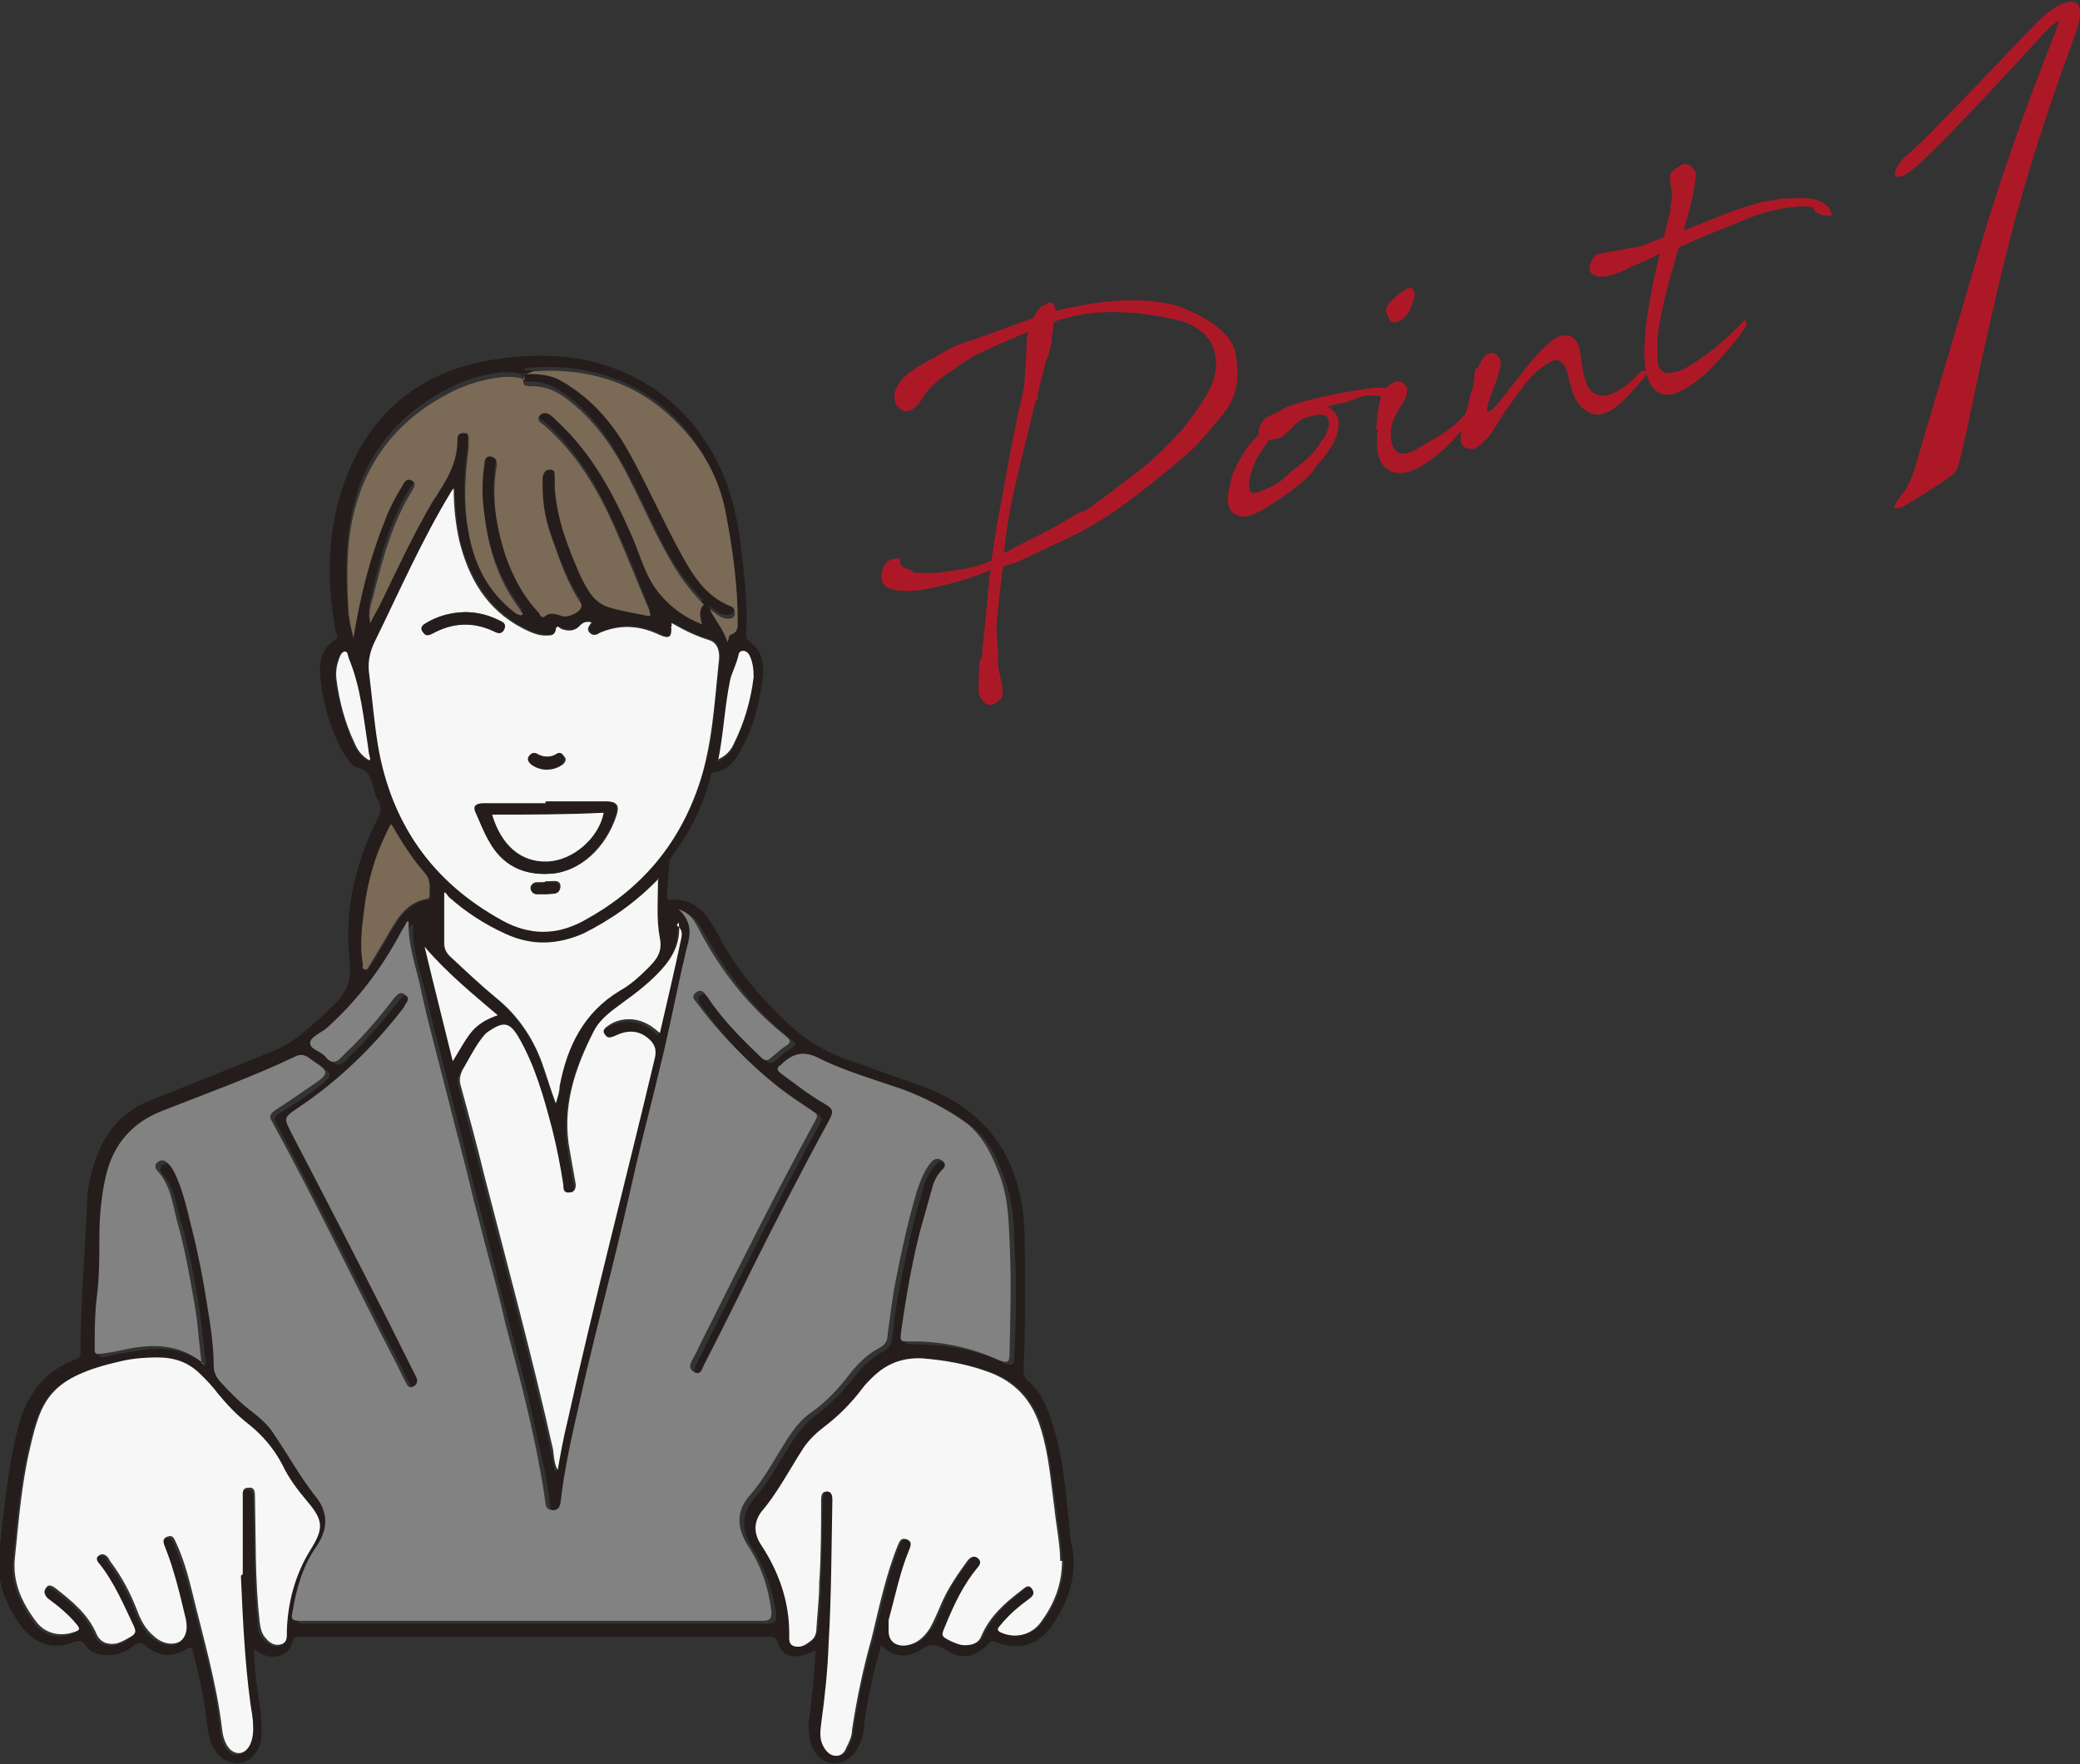
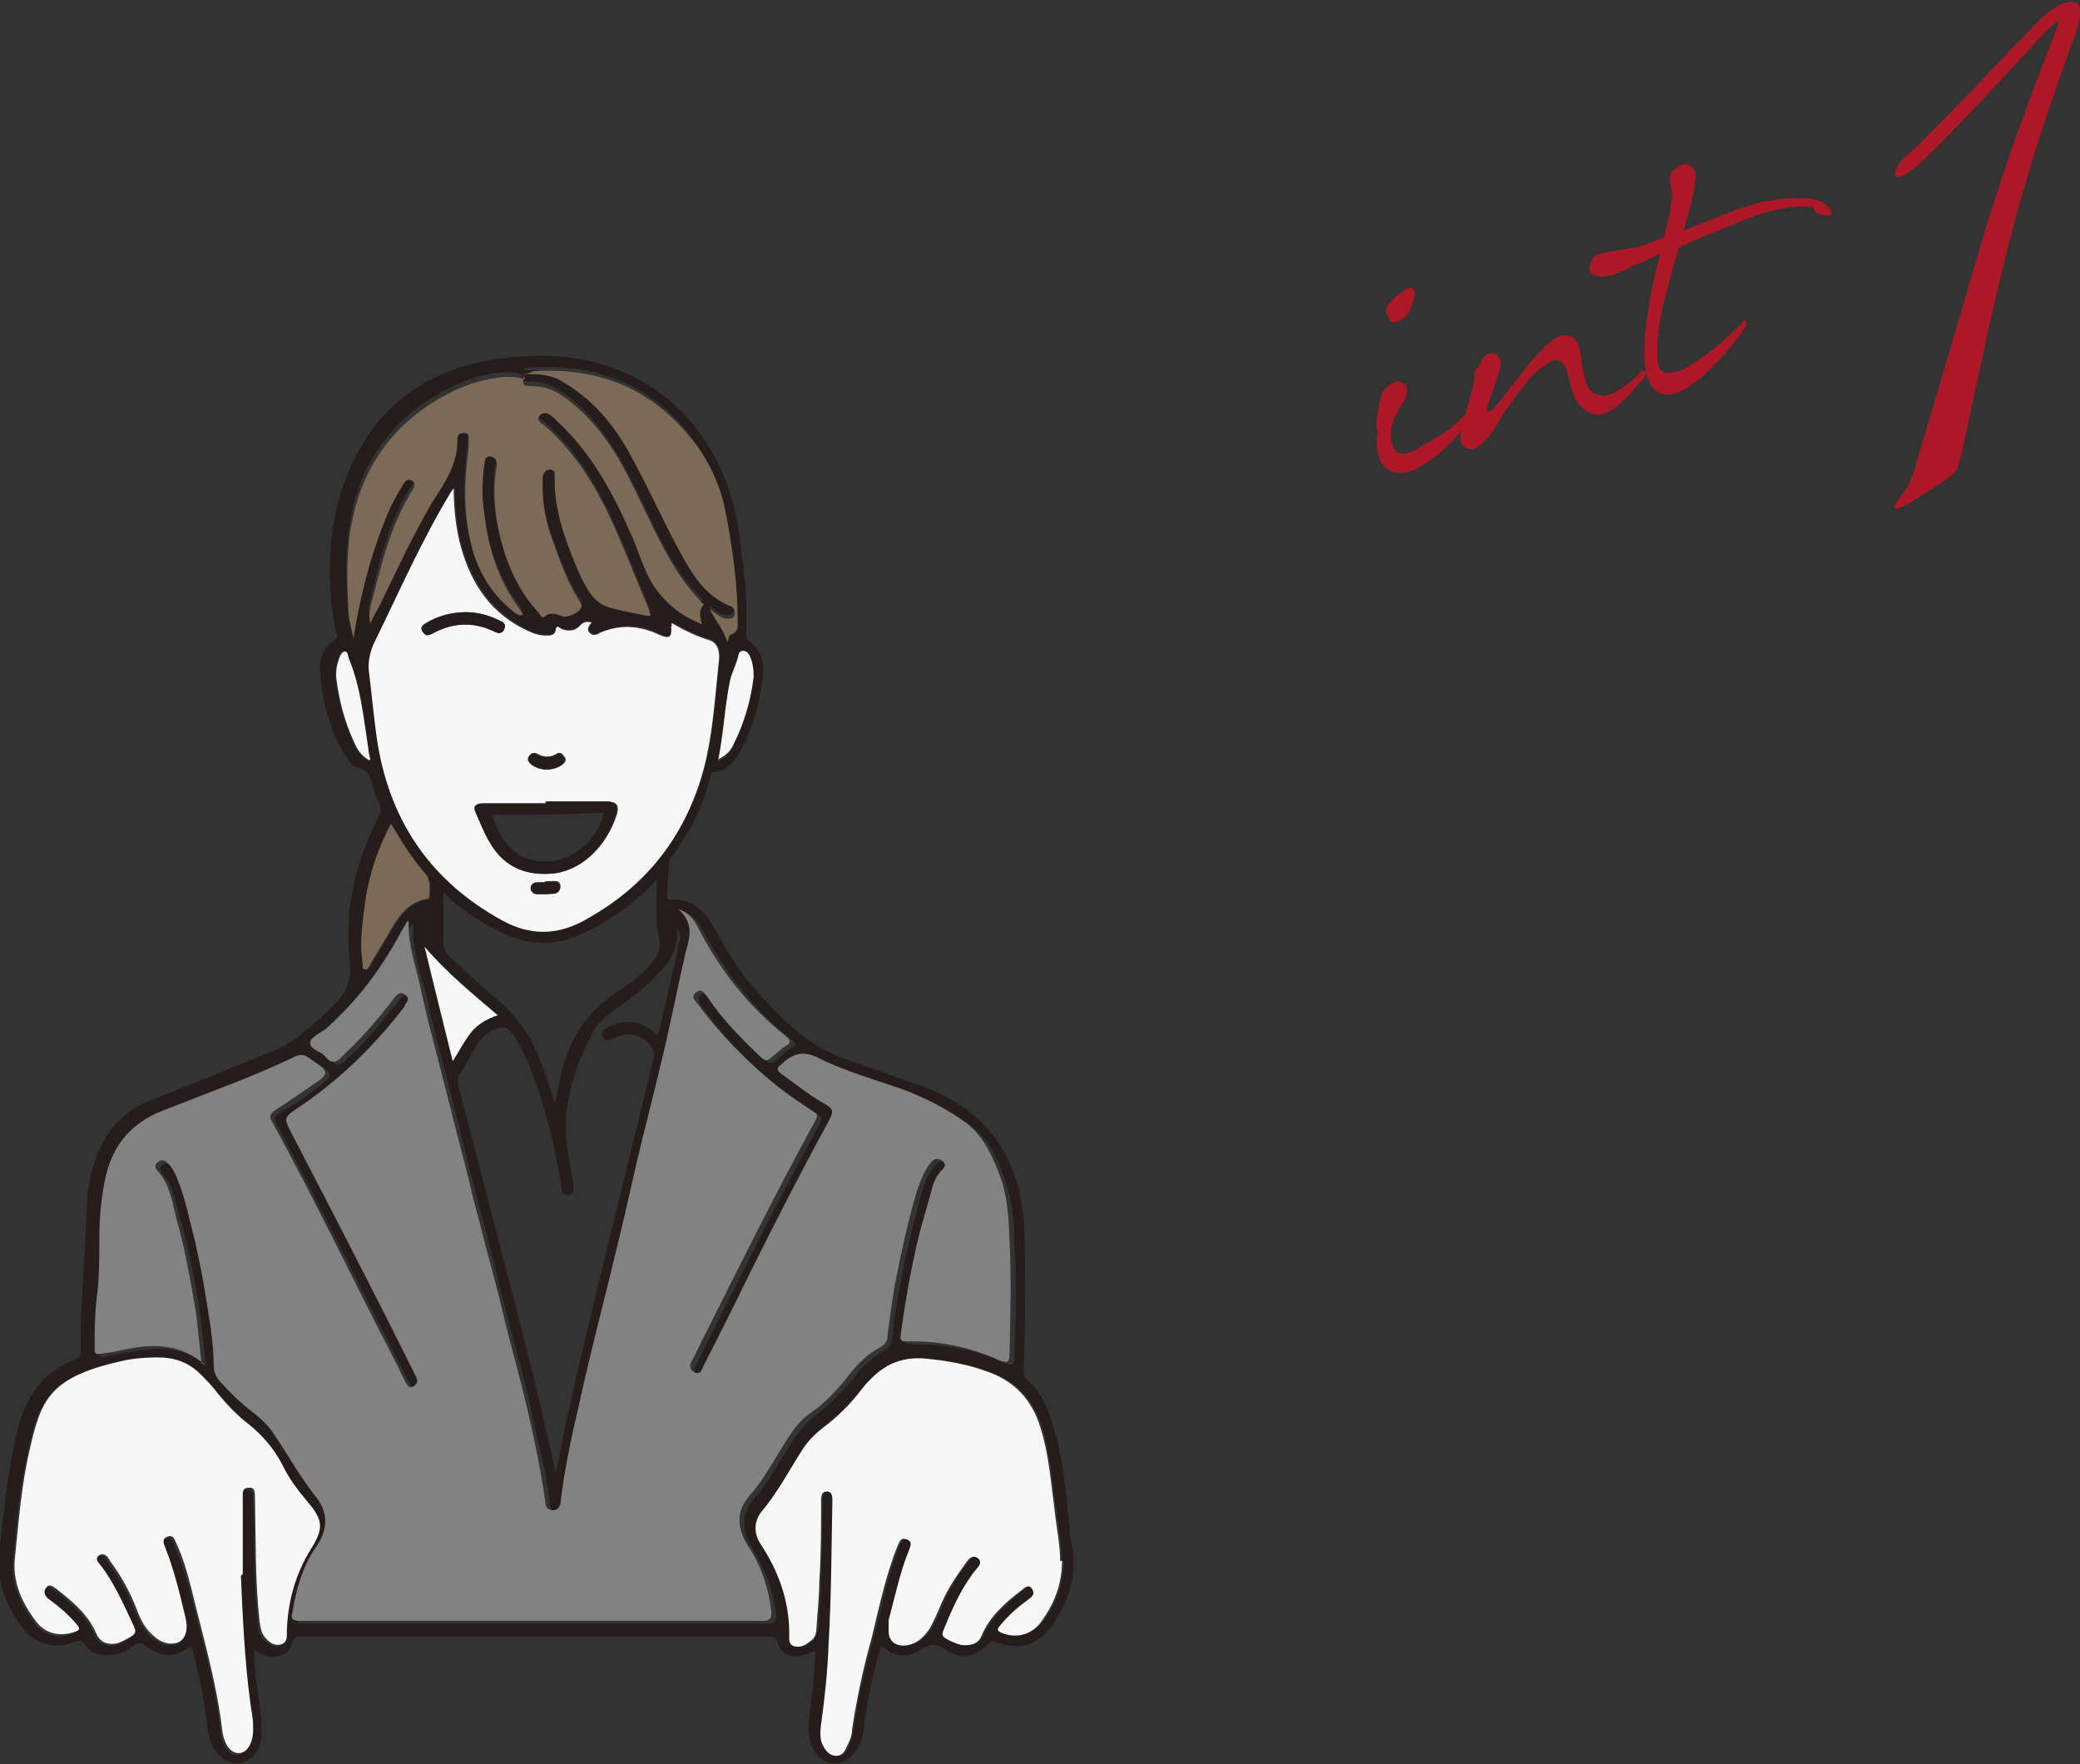
<svg xmlns="http://www.w3.org/2000/svg" id="Layer_2" data-name="Layer 2" viewBox="0 0 22.19 18.82">
  <rect x="0" y="0" width="22.19" height="18.82" fill="#333333" stroke="none" />
  <defs>
    <style>
      .cls-1 {
        fill: #ad1827;
      }

      .cls-2 {
        fill: #828282;
      }

      .cls-3 {
        fill: #241d1c;
      }

      .cls-4 {
        fill: #7a6a56;
      }

      .cls-5 {
        fill: #f7f7f7;
      }
    </style>
  </defs>
  <g id="_レイヤー_1" data-name="レイヤー 1">
    <g>
      <g>
-         <path class="cls-1" d="M10.58,5.96c.04-.28.08-.5.15-.87.05-.3.12-.63.18-.89.03-.14.03-.36.04-.41,0-.15,0-.2.02-.25,0,0,0,0,0,0-.22.09-.45.19-.6.27-.09.05-.16.11-.24.16-.2.13-.26.23-.29.28-.08.13-.16.15-.21.13-.13-.07-.11-.22,0-.34.1-.1.2-.15.31-.21.12-.07.25-.15.39-.19.17-.05.44-.16.7-.25.01-.03.03-.07.05-.09.02-.03.06-.05.08-.05.05-.05.08-.02.1.05v.02c.06-.02.12-.03.17-.04.37-.08.75-.11,1.08-.03.16.04.63.24.67.52.05.28.02.48-.16.68-.24.29-.24.3-.54.55-.47.38-.73.59-1.28.83l-.27.13c-.08.04-.15.06-.23.08v.02c-.03.19-.05.43-.07.62l.02.31s0,0,0,0h0c-.03.14.09.38.03.46-.03.04-.07.06-.11.07-.06.01-.13-.08-.13-.15,0-.09,0-.18.01-.28v-.02s.01-.05.03-.07v-.06s.06-.59.06-.59c0-.04,0-.07.01-.11,0-.06.01-.11.02-.16-.23.1-.56.19-.79.22-.08,0-.43.05-.37-.2.02-.07,0-.04.04-.09.05-.06.15-.06.15-.04.01.05,0,.07.08.1.06,0,.04.05.1.04.08,0,.15.01.22,0,.14-.02.36-.04.5-.1l.08-.03ZM11.05,4.27l-.03.12c-.07.31-.18.71-.24,1.03-.04.2-.05.32-.07.48.09-.04.17-.09.25-.13.17-.08.33-.17.48-.26l.03-.02c.09-.05.06-.01.15-.07l.12-.09c.11-.07.21-.16.32-.24.17-.12.33-.27.47-.42.12-.12.24-.29.34-.45.1-.18.13-.32.08-.49-.05-.18-.25-.29-.41-.32-.38-.09-.84-.12-1.19-.01-.03,0-.07.02-.11.04,0,.06-.02.13-.02.19,0,.03-.04.2-.06.21-.04.18-.06.23-.09.37v.05s-.01.02-.01.02t0,0h0s0,0,0,0Z" />
-         <path class="cls-1" d="M13.28,4.81c.04-.06.1-.12.15-.18-.02-.04.03-.13.07-.17.02-.01.12-.06.14-.07.01,0,.02-.01.03-.02.02-.01.05-.02.06-.03.24-.09.57-.15.83-.19.14-.02.17-.02.3,0,.07.01.13.08.06.14-.04.02-.05,0-.08.01-.05,0-.11-.04-.12-.08,0,0,0,0,0,0-.04,0-.09,0-.13,0-.06,0-.11.03-.17.05-.08.03-.17.04-.26.07.05.02.09.06.11.11.05.16-.08.35-.18.47-.04.04-.07.09-.11.14-.03.03-.07.07-.1.09-.08.07-.15.12-.24.18-.06.04-.17.12-.28.16-.05.02-.11.03-.15.01-.08-.02-.1-.08-.11-.14,0-.06,0-.12.02-.18.02-.12.08-.25.16-.36ZM13.89,4.47c-.09.06-.18.18-.23.2-.01,0-.07.02-.12.02-.03.04-.06.08-.08.12-.03.04-.05.07-.07.12-.01.03-.03.07-.04.11-.02.06-.03.12-.02.16,0,.02,0,.04.02.05.02.02.08,0,.15-.03.05-.02.1-.05.15-.08.04-.03.13-.11.15-.13.08-.06.12-.09.2-.17.04-.04.08-.11.11-.15.05-.07.08-.15.06-.22-.02-.08-.17-.04-.28,0Z" />
        <path class="cls-1" d="M14.68,4.59c.01-.13.02-.25.05-.34.02-.11.1-.15.16-.18.03-.01.09.01.11.05.03.04,0,.08,0,.11-.02.06-.05.09-.07.12-.01.03-.03.06-.04.08-.03.05-.04.09-.05.15-.01.09,0,.14.03.2.05.1.17.05.23.02.12-.08.26-.14.37-.23.08-.06.15-.14.22-.21.04-.02.09-.02.07.02-.16.22-.4.5-.65.62-.12.06-.28.08-.37-.06-.06-.1-.06-.22-.04-.36ZM15.05,3.07s.06.02.04.1c-.04.13-.05.16-.12.23,0,0-.07.06-.13.03-.02-.01-.02-.05-.04-.07-.05-.08.05-.16.12-.22.03-.03.02-.01.04-.03.04-.03.07-.04.08-.04Z" />
        <path class="cls-1" d="M15.77,3.92s.04-.1.08-.13c.06-.05.14-.02.16.07,0,.12-.11.35-.14.47-.01.04-.01.06,0,.06,0,0,.02,0,.05-.02.03-.03.07-.08.08-.09.05-.07.2-.25.33-.42.14-.16.25-.27.34-.28.15-.02.18.1.2.26.01.09.03.18.05.24.04.13.16.16.25.13.12-.04.25-.15.33-.24h0s0,0,.01-.01c.06-.02.07.02.03.07-.14.16-.3.36-.46.39-.09.02-.22-.05-.28-.18-.03-.07-.05-.14-.07-.23-.01-.05-.03-.09-.04-.11-.01-.02-.04-.04-.05-.05-.02,0-.05-.02-.08,0-.07.04-.16.09-.25.2-.09.1-.17.23-.24.32-.06.08-.14.24-.2.3-.04.03-.05.07-.1.09-.02.01-.03.03-.05.03-.06,0-.09,0-.13-.06-.02-.06,0-.14.02-.23.01-.04.03-.1.04-.14.02-.08.04-.16.06-.22.03-.13.01-.13.03-.19,0,0,0-.01,0-.01h0Z" />
        <path class="cls-1" d="M17.46,2.64c.1-.03.19-.07.29-.11.02-.08.04-.17.07-.27,0-.03,0-.06,0-.07l.02-.09c-.01-.13-.05-.23,0-.27.01-.01.05-.04.08-.06.06-.05.15,0,.17.08,0,.16-.07.41-.13.61.21-.08.41-.17.62-.24.07-.02.2-.07.3-.08.03,0,.07-.01.1-.02.17,0,.49-.06.56.16.02.05-.17.01-.19-.04,0-.02,0-.03,0-.03,0,0-.01,0-.03,0-.09-.02-.19,0-.27.01-.02,0-.08.01-.09.02-.12,0-.53.18-.53.18-.18.07-.35.14-.52.22-.06.21-.14.47-.19.73-.02.09-.03.18-.04.27,0,.09,0,.2.01.25.03.09.08.1.17.08.06-.01.13-.04.18-.08.06-.03.15-.1.26-.18.06-.05.18-.16.28-.26.03-.05.06-.04.05.02-.06.1-.13.19-.22.29-.09.1-.19.22-.33.32-.08.06-.16.1-.22.12-.07.02-.14.01-.19-.03-.06-.04-.1-.13-.12-.27-.02-.16,0-.42.05-.69.03-.18.07-.35.11-.51h0s0,0,0,0c-.04.03-.19.1-.3.14-.1.06-.25.12-.34.11-.05,0-.09-.02-.11-.06h0c-.01-.07.03-.16.09-.18.07-.02.3-.05.37-.07.02,0,.03,0,.04,0Z" />
        <path class="cls-1" d="M22.18.24c-.09.29-.47,1.23-.78,2.48-.29,1.16-.46,2.17-.53,2.3-.04.07-.44.31-.56.38-.04.02-.09.03-.1.02,0-.01,0-.04.06-.12.08-.09.13-.2.18-.38.07-.25.32-1.07.67-2.27.36-1.23.82-2.32.84-2.4.01-.04,0-.03-.04,0-.04.03-.08.07-.12.11-.09.1-1.03,1.13-1.35,1.41-.14.12-.21.14-.23.1s.04-.15.14-.23c.18-.14,1.2-1.23,1.37-1.4.11-.12.28-.23.38-.22.08,0,.1.11.06.24Z" />
      </g>
      <g>
        <path class="cls-3" d="M7.15,9.6c.19-.02.32.07.42.22.05.07.09.15.13.22.19.35.44.63.73.9.2.18.43.31.68.39.24.08.47.17.71.25.75.27,1.09.82,1.11,1.59.01.47.01.95-.01,1.42,0,.06,0,.11.06.15.14.13.21.31.26.49.11.35.13.71.17,1.07,0,.07.01.14.03.21.05.3-.04.57-.21.82-.15.22-.35.28-.6.19-.02,0-.04-.03-.07,0-.15.16-.3.19-.47.08-.1-.07-.17-.07-.27,0-.14.09-.29.08-.42-.05-.08.28-.14.55-.18.83,0,.09-.02.17-.06.25-.06.12-.16.18-.27.18-.11,0-.2-.09-.24-.21-.02-.08-.03-.16-.02-.24.03-.25.06-.5.07-.75-.05.02-.1.04-.15.05-.12.03-.22-.02-.25-.13-.02-.07-.05-.07-.1-.07-.97,0-1.93,0-2.9,0-.69,0-1.39,0-2.08,0-.06,0-.09,0-.11.08-.02.09-.11.14-.22.13-.06,0-.12-.03-.18-.08,0,.23.04.45.07.67.01.11.02.22,0,.33-.04.13-.13.21-.24.22-.11,0-.21-.06-.27-.18-.06-.12-.06-.26-.08-.39-.03-.21-.08-.41-.13-.62-.01-.05-.02-.06-.07-.03-.14.09-.29.09-.43-.03-.06-.05-.09-.04-.14,0-.1.08-.21.11-.34.09-.06-.01-.12-.03-.16-.09-.04-.06-.07-.07-.14-.04-.21.08-.41.02-.55-.17-.17-.23-.27-.48-.24-.77.05-.45.09-.9.2-1.34.09-.35.27-.61.62-.74.05-.02.05-.05.05-.1,0-.53.05-1.06.07-1.58,0-.15.04-.3.09-.45.1-.29.28-.51.58-.63.43-.17.85-.34,1.27-.51.16-.06.3-.15.42-.26.08-.07.16-.14.23-.21.16-.14.24-.28.21-.52-.06-.53.06-1.03.3-1.51.04-.07.04-.13,0-.2-.02-.03-.03-.07-.04-.11-.03-.09-.04-.2-.17-.23-.08-.02-.13-.12-.18-.2-.12-.23-.19-.48-.22-.74-.02-.17,0-.33.16-.43.04-.02.01-.06,0-.09-.09-.49-.09-.98.05-1.45.24-.8.78-1.3,1.61-1.44.37-.06.75-.07,1.13.03.46.13.83.38,1.11.77.25.35.37.74.42,1.16.04.32.08.64.06.97,0,.02,0,.04.02.06.16.11.18.27.15.44-.03.24-.09.47-.2.68-.07.13-.14.27-.32.29-.03,0-.03.03-.03.05-.08.31-.22.59-.41.84-.01.02-.03.04-.03.06,0,.13-.03.26-.02.4ZM5.59,4c-.07-.03-.14-.03-.22-.03-.21.02-.41.08-.6.18-.55.29-.9.73-1.02,1.34-.07.33-.06.67-.04,1.01,0,.09.03.18.05.26.08-.43.17-.84.33-1.24.05-.14.12-.27.2-.4.02-.04.06-.07.1-.04.05.03.03.07,0,.1-.22.35-.33.74-.42,1.14-.02.09-.05.18-.03.28.03-.07.07-.12.1-.19.19-.37.35-.75.56-1.1.12-.21.27-.4.27-.66,0,0,0-.02,0-.03.01-.04.04-.06.08-.05.04,0,.05.04.04.07,0,.03,0,.06,0,.09-.05.36-.06.73.04,1.08.08.29.24.52.47.69.02.01.04.04.07,0-.02-.03-.05-.07-.07-.1-.2-.29-.3-.61-.34-.95-.02-.18-.02-.37,0-.56,0-.04.02-.08.07-.07.05.01.07.05.06.1-.06.33,0,.64.09.95.07.23.19.44.36.62.01.02.02.07.07.03.06-.05.11-.02.17,0,.05.02.2-.04.21-.09,0-.01,0-.03,0-.04-.15-.22-.23-.47-.32-.72-.07-.2-.11-.41-.09-.63,0-.05.02-.08.08-.08.06,0,.05.05.05.08,0,.04,0,.08,0,.12.02.33.14.63.27.93.06.14.14.29.31.34.14.04.28.06.41.09.05,0,.03-.03.02-.05-.12-.3-.24-.61-.38-.91-.18-.4-.4-.77-.73-1.06-.03-.03-.11-.06-.06-.12.05-.06.1-.01.15.03,0,0,.02.02.03.03.38.34.61.79.81,1.25.09.21.15.43.3.61.12.14.26.24.44.31q-.05-.16.02-.21c-.1-.1-.19-.21-.27-.33-.2-.3-.33-.64-.5-.96-.17-.33-.36-.64-.65-.87-.12-.09-.25-.17-.41-.17-.11,0-.11,0-.09-.12.13,0,.27,0,.39.07.35.19.58.48.76.82.18.33.33.67.51,1,.13.24.27.48.55.59.03.01.05.04.04.08-.01.04-.05.05-.08.05-.07,0-.11-.05-.19-.1.07.13.15.22.19.35.03-.03.01-.07.04-.08.08-.02.07-.09.07-.15,0-.38-.05-.74-.12-1.11-.07-.35-.23-.66-.46-.93-.42-.47-.97-.66-1.6-.62-.04,0-.08,0-.1.04ZM7.22,9.87h0s0-.01,0-.01c0,0,0,0,0,.01.03.21-.06.37-.19.51-.12.13-.26.24-.4.34-.12.08-.24.17-.31.3-.21.4-.34.82-.26,1.29.02.11.04.23.06.34,0,.05,0,.09-.06.1-.06,0-.06-.04-.07-.08-.03-.2-.07-.4-.12-.6-.09-.34-.18-.67-.36-.98-.1-.17-.17-.16-.33-.05-.04.03-.07.07-.1.12-.06.1-.11.2-.17.29-.03.04-.03.09-.02.14.09.33.17.66.26.99.25.97.51,1.93.73,2.91.02.07.02.14.05.22.04-.17.07-.34.1-.5.29-1.31.63-2.61.94-3.91.02-.07,0-.11-.04-.16-.1-.11-.23-.14-.39-.06-.04.02-.08.03-.11-.02-.02-.04,0-.07.04-.09.04-.03.09-.05.14-.06.16-.03.29.02.41.14.08-.35.16-.68.23-1.02.01-.06,0-.09-.05-.13ZM7.19,6.66s-.01-.01-.02-.01c-.02,0,0,.02,0,.02,0,.12-.03.14-.13.09-.21-.1-.42-.11-.63-.02-.04.02-.08.04-.11,0-.04-.04,0-.07.02-.11-.05-.01-.09-.01-.12.03-.05.06-.12.07-.2.04-.02,0-.05-.04-.06,0-.01.07-.06.07-.11.07-.09,0-.18-.04-.25-.08-.37-.2-.57-.53-.67-.93-.04-.18-.05-.36-.06-.56-.02.03-.03.04-.03.04-.31.51-.55,1.06-.81,1.59-.05.11-.07.23-.06.36.03.25.05.5.09.74.14.84.59,1.47,1.33,1.88.29.16.58.16.87,0,.59-.32,1-.8,1.22-1.43.15-.44.17-.9.22-1.35,0-.07,0-.18-.1-.21-.14-.04-.26-.1-.38-.17ZM2.2,14.57c-.03-.24-.05-.45-.08-.66-.05-.29-.1-.57-.18-.85-.06-.18-.07-.39-.21-.54-.02-.03-.03-.06,0-.09.03-.02.07-.03.1,0,.05.05.09.11.11.17.09.22.13.44.19.67.05.19.09.37.11.56.04.26.08.51.09.77,0,.07.03.13.08.18.1.11.2.22.33.31.1.07.18.15.24.25.15.23.28.46.45.67.13.16.13.34,0,.51-.15.21-.22.46-.26.71-.01.07,0,.09.08.09,1.65,0,3.3,0,4.94,0,.08,0,.1-.03.09-.1-.03-.25-.12-.49-.25-.7-.12-.19-.13-.37.02-.54.16-.18.27-.4.4-.6.07-.1.14-.2.25-.28.16-.12.3-.26.42-.42.08-.11.19-.2.31-.27.07-.04.08-.08.09-.15.02-.2.05-.39.09-.59.06-.31.13-.62.22-.93.03-.12.07-.23.16-.32.03-.04.07-.04.11-.01.04.03.02.07,0,.1-.06.06-.09.13-.11.21-.03.11-.06.22-.09.32-.06.2-.1.4-.14.6-.04.2-.07.41-.1.62-.01.07,0,.08.07.08.34,0,.67.05.98.2.1.04.11.01.11-.07.02-.41.03-.81,0-1.22,0-.23-.02-.45-.1-.67-.08-.22-.17-.43-.36-.57-.21-.16-.43-.28-.68-.36-.29-.11-.59-.19-.87-.32-.18-.09-.31-.06-.43.06,0,0,0,0,0,0-.05.03-.04.06,0,.09.15.11.3.23.46.32.1.06.11.08.05.19-.29.53-.56,1.06-.83,1.6-.17.33-.33.67-.5,1-.02.03-.03.11-.1.08-.07-.03-.05-.08-.02-.14.05-.09.09-.19.14-.28.38-.76.76-1.52,1.17-2.27.02-.04.02-.06-.02-.09-.12-.08-.24-.16-.36-.25-.35-.26-.65-.57-.9-.93-.02-.03-.03-.07,0-.09.04-.03.07-.02.1.01,0,.01.02.02.03.04.17.23.36.44.57.64.04.04.07.04.11,0,.05-.04.09-.09.15-.12.08-.04.06-.07,0-.11-.39-.31-.68-.7-.92-1.13-.04-.08-.09-.18-.22-.22.14.13.13.26.09.4-.02.07-.04.14-.05.21-.08.36-.16.72-.24,1.08-.08.34-.17.68-.25,1.02-.1.4-.19.79-.28,1.19-.11.46-.23.91-.33,1.37-.08.35-.15.7-.2,1.06,0,.05-.03.08-.08.08-.04,0-.07-.03-.08-.07-.02-.16-.04-.32-.08-.48-.06-.25-.11-.5-.17-.76-.06-.23-.12-.46-.18-.69-.06-.22-.12-.45-.17-.67-.06-.22-.11-.43-.17-.65-.06-.23-.12-.46-.17-.68-.07-.27-.14-.55-.21-.82-.06-.23-.12-.46-.17-.69-.06-.25-.16-.5-.14-.77,0,0,0,0-.02,0-.02.03-.04.06-.05.09-.21.4-.48.75-.82,1.06-.05.05-.15.09-.16.14,0,.07.1.09.15.14,0,0,0,0,.01.01.06.08.12.07.18,0,.01-.02.03-.03.05-.05.19-.18.35-.38.51-.58.03-.04.06-.07.11-.03.05.04.01.07,0,.11,0,.02-.02.03-.03.05-.32.41-.69.77-1.13,1.06-.14.09-.13.09-.06.24.34.67.69,1.33,1.03,2,.1.2.2.4.3.6.03.05.03.09-.02.12-.06.03-.07-.03-.09-.06-.04-.07-.07-.15-.11-.22-.44-.85-.86-1.71-1.31-2.55-.03-.05-.02-.09.04-.12.14-.08.27-.17.4-.27.17-.13.17-.14-.01-.26-.05-.03-.1-.08-.18-.04-.46.22-.95.39-1.42.58-.33.13-.52.36-.6.69-.05.22-.06.44-.07.66,0,.22,0,.44-.03.66-.02.18-.02.35-.02.53,0,.06.01.07.07.05.09-.02.19-.04.28-.05.3-.06.58-.05.84.18ZM2.57,16.81c0-.27,0-.54,0-.82,0-.05,0-.1.06-.1.07,0,.07.05.07.1.02.44,0,.88.05,1.33,0,.07.02.13.07.18.05.04.1.08.16.06.07-.02.06-.09.06-.14.01-.32.1-.61.26-.88.13-.21.13-.3-.03-.49-.11-.13-.2-.26-.28-.41-.09-.17-.21-.31-.36-.43-.12-.1-.23-.21-.33-.33-.06-.07-.12-.14-.18-.2-.13-.12-.28-.18-.46-.18-.13,0-.26.02-.39.04-.75.16-.85.39-.97.93-.09.38-.12.77-.16,1.16-.03.25.07.48.22.68.1.14.26.18.41.12.05-.02.06-.04.03-.08-.09-.11-.2-.19-.31-.28-.04-.03-.06-.06-.02-.11.03-.04.07-.02.1,0,.18.13.35.28.44.49.04.09.12.12.22.1.06-.01.11-.04.16-.08.04-.03.05-.05.02-.1-.11-.23-.21-.47-.37-.67-.03-.03-.03-.07,0-.09.03-.02.07-.02.09.02.01.01.02.03.03.05.12.16.21.33.28.51.04.11.1.22.19.29.09.07.2.09.27.05.07-.04.09-.14.06-.25-.07-.26-.12-.52-.22-.76-.02-.05-.02-.09.03-.11.06-.02.07.03.09.07.06.16.12.32.16.48.12.5.28.99.33,1.51.02.17.1.26.19.25.09-.01.16-.14.14-.29,0-.08-.02-.16-.03-.25-.06-.45-.08-.9-.1-1.35ZM11.33,16.65c0-.17-.04-.36-.06-.55-.04-.29-.07-.59-.15-.87-.09-.3-.28-.5-.57-.6-.22-.08-.46-.12-.69-.14-.21-.01-.39.06-.54.21-.03.03-.07.07-.1.11-.12.16-.26.3-.42.42-.09.07-.17.15-.23.25-.14.22-.26.45-.43.65-.09.11-.09.23,0,.35.19.29.29.6.3.95,0,.05,0,.11.05.13.06.02.12-.01.17-.05.04-.04.06-.09.07-.14.01-.16.03-.33.03-.49.01-.29.01-.59.02-.88,0-.05.01-.09.06-.09.05,0,.07.04.06.09-.02.51-.01,1.02-.04,1.53-.02.29-.04.58-.08.86-.01.08-.02.17.03.25.03.05.07.09.13.09.06,0,.09-.04.11-.09.03-.06.05-.12.06-.19.04-.33.12-.65.21-.98.09-.33.15-.67.28-.99.02-.04.03-.08.09-.06.06.02.05.07.03.11-.1.24-.15.5-.22.75-.01.04-.01.08,0,.12,0,.12.09.18.2.15.11-.02.18-.09.24-.18.06-.09.09-.18.13-.28.07-.16.16-.3.27-.44.03-.04.06-.06.11-.03.04.03.02.07,0,.1-.15.19-.25.4-.34.61-.05.12-.06.12.06.18.04.02.09.04.14.04.08,0,.15-.02.18-.1.09-.2.25-.35.42-.48.04-.03.08-.07.12-.02.04.05,0,.09-.05.12-.1.08-.21.16-.29.27-.04.04-.03.06.02.08.15.05.3.02.41-.11.14-.19.23-.4.23-.66ZM7.02,9.37c-.23.25-.5.45-.81.59-.27.13-.55.13-.83,0-.22-.1-.42-.23-.6-.39-.02-.02-.03-.05-.05-.05,0,.18,0,.36,0,.54,0,.06.02.1.06.14.17.15.33.31.5.45.22.18.38.41.48.68.05.14.1.28.15.44.02-.07.03-.13.04-.18.07-.43.26-.78.64-1.02.11-.07.21-.15.3-.24.09-.09.16-.17.13-.32-.04-.21-.03-.43-.02-.64ZM4.18,8.8s-.04.07-.05.1c-.11.22-.18.46-.22.7-.03.23-.07.46-.03.69,0,.02,0,.05.02.06.03,0,.03-.03.05-.04.06-.1.12-.2.18-.3.1-.17.19-.36.42-.41.02,0,.04,0,.04-.03,0-.09.02-.17-.05-.25-.14-.15-.25-.31-.35-.51ZM4.53,10.1c.1.42.2.81.3,1.22.07-.11.12-.21.19-.3.07-.09.17-.15.29-.19-.27-.23-.54-.44-.78-.73ZM7.66,8.12c.09-.04.14-.1.17-.17.11-.23.18-.46.21-.71,0-.08,0-.17-.05-.24-.03-.05-.1-.06-.11,0-.02.09-.08.18-.09.27-.05.28-.07.57-.13.87ZM3.94,8.11s-.02-.08-.02-.11c-.05-.33-.08-.66-.21-.97-.01-.02,0-.07-.04-.07-.04,0-.05.04-.06.07-.03.07-.04.15-.03.23.03.23.1.46.19.67.03.07.08.14.16.19Z" />
        <path class="cls-2" d="M2.2,14.57c-.26-.23-.54-.24-.84-.18-.09.02-.19.04-.28.05-.06.01-.07,0-.07-.05,0-.18,0-.35.02-.53.03-.22.03-.44.03-.66,0-.22.02-.44.07-.66.08-.33.27-.56.6-.69.48-.19.96-.36,1.42-.58.08-.04.13,0,.18.04.18.12.19.14.01.26-.13.09-.26.18-.4.27-.06.04-.07.07-.04.12.46.84.87,1.7,1.31,2.55.04.07.07.15.11.22.02.03.03.09.09.06.05-.03.05-.07.02-.12-.1-.2-.2-.4-.3-.6-.34-.67-.68-1.33-1.03-2-.07-.14-.07-.15.06-.24.44-.29.81-.65,1.13-1.06.01-.02.03-.03.03-.05.02-.03.06-.07,0-.11-.05-.04-.08,0-.11.03-.16.21-.32.4-.51.58-.02.02-.03.03-.05.05-.06.07-.12.08-.18,0,0,0,0,0-.01-.01-.05-.05-.16-.07-.15-.14,0-.05.1-.1.16-.14.34-.3.61-.66.82-1.06.02-.03.04-.06.05-.09,0,0,.02,0,.02,0-.01.27.09.51.14.77.05.23.11.46.17.69.07.27.14.55.21.82.06.23.12.46.17.68.06.22.11.43.17.65.06.22.12.45.17.67.06.23.12.46.18.69.06.25.12.5.17.76.03.16.06.32.08.48,0,.04.03.07.08.07.05,0,.07-.03.08-.08.04-.36.12-.71.2-1.06.1-.46.22-.92.33-1.37.1-.4.19-.79.28-1.19.08-.34.17-.68.25-1.02.09-.36.16-.72.24-1.08.02-.07.03-.14.05-.21.04-.14.05-.27-.09-.4.13.04.18.14.22.22.23.44.53.82.92,1.13.05.04.07.07,0,.11-.05.03-.1.08-.15.12-.04.04-.07.04-.11,0-.21-.2-.41-.4-.57-.64,0-.01-.02-.02-.03-.04-.03-.04-.06-.04-.1-.01-.03.03-.03.06,0,.09.26.35.56.66.9.93.12.09.24.17.36.25.05.03.04.05.02.09-.41.75-.79,1.51-1.17,2.27-.05.09-.09.19-.14.28-.03.05-.05.1.02.14.07.03.08-.04.1-.08.17-.33.34-.67.5-1,.27-.54.54-1.07.83-1.6.06-.11.05-.13-.05-.19-.16-.09-.31-.21-.46-.32-.04-.03-.05-.06,0-.09,0,0,0,0,0,0,.13-.13.25-.16.43-.06.27.13.58.22.87.32.24.09.47.21.68.36.19.15.28.36.36.57.08.22.09.44.1.67.02.41.01.81,0,1.22,0,.08-.01.11-.11.07-.31-.14-.64-.21-.98-.2-.06,0-.08,0-.07-.08.03-.21.06-.41.1-.62.04-.2.08-.4.14-.6.03-.11.06-.21.09-.32.02-.08.05-.15.11-.21.03-.03.05-.06,0-.1-.04-.03-.08-.02-.11.01-.08.09-.12.21-.16.32-.09.31-.16.62-.22.93-.04.19-.06.39-.09.59,0,.07-.02.11-.09.15-.12.06-.22.16-.31.27-.12.16-.26.31-.42.42-.1.07-.18.17-.25.28-.13.2-.24.42-.4.6-.15.17-.14.35-.02.54.14.21.22.45.25.7,0,.07-.01.1-.09.1-1.65,0-3.3,0-4.94,0-.08,0-.1-.02-.08-.09.04-.25.11-.5.26-.71.12-.18.12-.35,0-.51-.17-.21-.3-.45-.45-.67-.06-.1-.15-.18-.24-.25-.12-.09-.23-.2-.33-.31-.05-.05-.08-.11-.08-.18,0-.26-.05-.52-.09-.77-.03-.19-.07-.38-.11-.56-.06-.23-.1-.45-.19-.67-.03-.07-.06-.13-.11-.17-.03-.03-.07-.03-.1,0-.03.02-.03.06,0,.09.14.15.16.35.21.54.08.28.13.56.18.85.04.21.05.42.08.66Z" />
        <path class="cls-5" d="M7.19,6.66c.12.07.25.13.38.17.09.03.11.13.1.21-.05.46-.07.92-.22,1.35-.22.64-.63,1.11-1.22,1.43-.29.16-.58.16-.87,0-.75-.41-1.19-1.04-1.33-1.88-.04-.25-.06-.5-.09-.74-.02-.12,0-.24.06-.36.26-.53.5-1.08.81-1.59,0,0,.01-.02.03-.04,0,.2.02.38.06.56.1.4.29.73.67.93.08.04.16.08.25.08.06,0,.1,0,.11-.07.01-.05.04-.01.06,0,.08.03.15.02.2-.04.04-.04.08-.04.12-.03-.02.03-.06.07-.02.11.04.04.08.02.11,0,.21-.09.42-.08.63.02.11.05.14.03.13-.09,0,0,0,0,.01-.01ZM5.83,8.55v.02c-.22,0-.45,0-.67,0-.06,0-.11.02-.08.09.04.11.09.22.15.32.14.25.36.36.65.34.31-.02.59-.28.7-.63.03-.1,0-.14-.11-.14-.21,0-.42,0-.63,0ZM4.96,6.53c-.15,0-.29.04-.42.12-.04.02-.06.05-.03.09.03.04.06.04.1.02.22-.12.44-.14.67-.02.04.02.08.02.1-.03.02-.05,0-.07-.05-.09-.12-.06-.24-.09-.37-.09ZM5.84,8.21c.06,0,.12-.02.17-.06.02-.02.04-.05.01-.08-.02-.03-.04-.05-.07-.03-.08.04-.15.04-.22,0-.03-.02-.06,0-.08.03-.02.03,0,.06.02.08.05.04.11.06.18.06ZM5.81,9.41s-.04,0-.06,0c-.04,0-.07,0-.08.05,0,.05.02.07.07.07.04,0,.08.01.11,0,.05,0,.12.01.13-.07,0-.08-.07-.06-.12-.06,0,0-.02,0-.04,0Z" />
        <path class="cls-5" d="M2.57,16.81c.02.45.04.9.1,1.35.01.08.03.16.03.25.01.16-.05.28-.14.29-.09.01-.17-.08-.19-.25-.06-.51-.21-1.01-.33-1.51-.04-.16-.09-.33-.16-.48-.02-.04-.03-.09-.09-.07-.06.02-.05.06-.03.11.1.25.16.51.22.76.03.12,0,.21-.06.25-.07.04-.18.03-.27-.05-.1-.08-.15-.18-.19-.29-.07-.18-.16-.35-.28-.51-.01-.02-.02-.03-.03-.05-.03-.03-.06-.04-.09-.02-.04.02-.03.06,0,.09.16.2.26.44.37.67.02.05.02.07-.02.1-.05.03-.1.06-.16.08-.1.02-.18-.01-.22-.1-.09-.21-.26-.35-.44-.49-.03-.02-.07-.05-.1,0-.03.04-.01.08.02.11.11.08.22.17.31.28.04.05.03.06-.03.08-.15.05-.31.02-.41-.12-.15-.2-.25-.42-.22-.68.04-.39.07-.78.16-1.16.12-.53.22-.76.97-.93.13-.03.26-.04.39-.04.18,0,.33.05.46.18.06.06.13.13.18.2.1.12.2.23.33.33.15.12.27.26.36.43.07.15.17.28.28.41.16.19.16.28.03.49-.17.27-.25.57-.26.88,0,.05.01.12-.06.14-.06.02-.12-.01-.16-.06-.05-.05-.06-.11-.07-.18-.05-.44-.04-.88-.05-1.33,0-.05,0-.11-.07-.1-.07,0-.06.06-.06.1,0,.27,0,.54,0,.82Z" />
        <path class="cls-5" d="M11.33,16.65c0,.26-.09.47-.23.66-.1.13-.26.17-.41.11-.05-.02-.06-.04-.02-.08.08-.1.18-.19.29-.27.04-.03.09-.06.05-.12-.04-.06-.08-.01-.12.02-.17.13-.33.27-.42.48-.03.08-.1.1-.18.1-.05,0-.09-.02-.14-.04-.12-.06-.11-.06-.06-.18.09-.22.19-.43.34-.61.03-.03.04-.07,0-.1-.04-.03-.08-.01-.11.03-.1.14-.2.28-.27.44-.04.09-.08.19-.13.28-.06.09-.13.16-.24.18-.12.02-.2-.04-.2-.15,0-.04,0-.08,0-.12.07-.25.12-.51.22-.75.02-.05.03-.09-.03-.11-.06-.02-.07.02-.09.06-.13.32-.2.66-.28.99-.09.32-.16.65-.21.98,0,.07-.03.13-.06.19-.02.05-.05.09-.11.09-.06,0-.1-.04-.13-.09-.05-.08-.04-.17-.03-.25.04-.29.07-.57.08-.86.03-.51.03-1.02.04-1.53,0-.05-.01-.09-.06-.09-.05,0-.06.04-.06.09,0,.29,0,.59-.02.88,0,.16-.02.33-.03.49,0,.06-.02.11-.07.14-.05.04-.1.07-.17.05-.06-.02-.05-.08-.05-.13,0-.35-.11-.66-.3-.95-.08-.12-.08-.24,0-.35.17-.2.29-.43.43-.65.06-.1.14-.18.23-.25.16-.12.3-.26.42-.42.03-.04.06-.07.1-.11.15-.15.32-.22.54-.21.24.02.47.06.69.14.29.1.48.3.57.6.09.28.11.58.15.87.02.19.06.38.06.55Z" />
-         <path class="cls-5" d="M7.22,9.87c.05.04.06.07.05.13-.07.34-.15.67-.23,1.02-.12-.11-.25-.17-.41-.14-.05.01-.1.03-.14.06-.03.02-.07.05-.04.09.03.05.06.04.11.02.16-.08.29-.05.39.06.04.05.05.09.04.16-.31,1.31-.65,2.6-.94,3.91-.04.16-.07.33-.1.5-.04-.07-.04-.15-.05-.22-.22-.98-.48-1.94-.73-2.91-.08-.33-.17-.66-.26-.99-.01-.05,0-.09.02-.14.06-.1.11-.2.17-.29.03-.04.06-.09.1-.12.16-.11.23-.12.33.05.18.31.27.64.36.98.05.2.09.4.12.6,0,.04,0,.09.07.08.05,0,.07-.05.06-.1-.02-.11-.04-.23-.06-.34-.09-.46.05-.88.26-1.29.07-.13.19-.21.31-.3.14-.1.28-.21.4-.34.13-.14.22-.31.19-.51h0Z" />
        <path class="cls-4" d="M5.59,4c-.02.11-.01.12.09.12.16,0,.29.07.41.17.29.23.49.54.65.87.16.32.3.65.5.96.08.12.17.23.27.33q-.07.06-.02.21c-.18-.07-.32-.17-.44-.31-.16-.18-.21-.4-.3-.61-.2-.46-.43-.9-.81-1.25,0,0-.02-.02-.03-.03-.04-.04-.1-.08-.15-.03-.05.06.03.09.06.12.33.29.55.66.73,1.06.13.3.25.6.38.91,0,.02.03.06-.02.05-.14-.03-.28-.05-.41-.09-.17-.05-.24-.2-.31-.34-.13-.3-.25-.6-.27-.93,0-.04,0-.08,0-.12,0-.04,0-.08-.05-.08-.05,0-.07.03-.08.08-.01.22.02.43.09.63.09.25.17.5.32.72,0,0,.01.02,0,.04-.01.05-.15.12-.21.09-.06-.02-.12-.04-.17,0-.05.04-.06-.02-.07-.03-.17-.18-.28-.39-.36-.62-.1-.31-.15-.63-.09-.95,0-.05,0-.08-.06-.1-.05-.01-.07.03-.07.07-.03.18-.03.37,0,.56.04.34.14.67.34.95.02.03.05.07.07.1-.03.03-.05,0-.07,0-.24-.18-.39-.41-.47-.69-.1-.36-.09-.72-.04-1.08,0-.03,0-.06,0-.09,0-.03,0-.07-.04-.07-.04,0-.07,0-.08.05,0,0,0,.02,0,.03,0,.26-.14.46-.27.66-.21.36-.38.73-.56,1.1-.03.06-.07.12-.1.19-.02-.1,0-.19.03-.28.1-.4.2-.79.42-1.14.02-.04.04-.07,0-.1-.05-.03-.08,0-.1.04-.08.13-.15.26-.2.4-.16.4-.26.81-.33,1.24-.02-.09-.04-.18-.05-.26-.02-.34-.03-.68.04-1.01.13-.61.47-1.05,1.02-1.34.19-.1.39-.16.6-.18.08,0,.15,0,.22.03h0Z" />
-         <path class="cls-5" d="M7.02,9.37c0,.22-.02.43.02.64.03.15-.04.23-.13.32-.09.09-.19.18-.3.24-.38.23-.56.59-.64,1.02,0,.06-.02.11-.04.18-.06-.16-.1-.3-.15-.44-.1-.27-.26-.5-.48-.68-.17-.14-.34-.3-.5-.45-.04-.04-.06-.08-.06-.14,0-.18,0-.36,0-.54.02,0,.03.03.05.05.18.16.38.29.6.39.28.13.55.12.83,0,.3-.15.57-.34.81-.59Z" />
        <path class="cls-4" d="M5.59,4s.07-.03.1-.04c.63-.04,1.17.14,1.6.62.24.26.4.57.46.93.07.37.12.74.12,1.11,0,.06.01.12-.07.15-.03,0-.02.05-.04.08-.04-.13-.12-.22-.19-.35.07.04.12.1.19.1.04,0,.07,0,.08-.05,0-.04-.01-.07-.04-.08-.28-.11-.42-.35-.55-.59-.18-.33-.33-.67-.51-1-.18-.34-.42-.63-.76-.82-.12-.07-.26-.07-.39-.07h0Z" />
        <path class="cls-4" d="M4.18,8.8c.11.19.22.36.35.51.07.08.05.17.05.25,0,.02-.02.03-.04.03-.23.05-.32.24-.42.41-.06.1-.12.2-.18.3-.01.02-.02.05-.05.04-.03,0-.02-.03-.02-.06-.04-.23,0-.46.03-.69.04-.24.11-.48.22-.7.01-.03.03-.06.05-.1Z" />
        <path class="cls-5" d="M4.53,10.1c.24.28.51.5.78.73-.12.04-.22.1-.29.19-.07.09-.12.19-.19.3-.1-.41-.2-.8-.3-1.22Z" />
        <path class="cls-5" d="M7.66,8.12c.06-.3.07-.58.13-.87.02-.08.07-.17.09-.27.01-.05.08-.05.11,0,.04.07.05.16.05.24-.03.25-.1.49-.21.71-.03.07-.08.13-.17.17Z" />
        <path class="cls-5" d="M3.94,8.11c-.09-.05-.13-.12-.16-.19-.1-.21-.16-.44-.19-.67-.01-.08,0-.15.03-.23.01-.03.03-.07.06-.07.03,0,.03.04.04.07.13.31.16.65.21.97,0,.03.01.06.02.11Z" />
        <path class="cls-5" d="M7.17,6.67s-.02-.02,0-.02c0,0,.01,0,.02.01,0,0,0,0-.01.01Z" />
        <path class="cls-5" d="M7.22,9.87s0,0,0-.01c0,0,0,0,0,0,0,0,0,0,0,.01,0,0,0,0,0,0Z" />
        <path class="cls-3" d="M5.83,8.55c.21,0,.42,0,.63,0,.11,0,.14.04.11.14-.11.35-.39.61-.7.63-.29.02-.51-.09-.65-.34-.06-.1-.1-.21-.15-.32-.03-.07.02-.09.08-.09.22,0,.45,0,.67,0v-.02ZM5.25,8.69c.1.34.3.51.59.5.27,0,.55-.25.6-.52-.39.02-.79.02-1.19.02Z" />
        <path class="cls-3" d="M4.96,6.53c.13,0,.25.03.37.09.04.02.07.04.05.09-.02.05-.06.05-.1.03-.23-.11-.45-.1-.67.02-.04.02-.07.03-.1-.02-.03-.04,0-.07.03-.09.13-.08.27-.11.42-.12Z" />
        <path class="cls-3" d="M5.84,8.21c-.07,0-.13-.02-.18-.06-.02-.02-.04-.05-.02-.08.02-.03.05-.05.08-.03.08.05.15.05.22,0,.03-.02.05,0,.07.03.02.03,0,.06-.01.08-.05.04-.11.05-.17.06Z" />
        <path class="cls-3" d="M5.81,9.41s.03,0,.04,0c.05,0,.12-.02.12.06,0,.08-.08.06-.13.07-.04,0-.08,0-.11,0-.04,0-.07-.03-.07-.07,0-.04.04-.05.08-.05.03,0,.05,0,.06,0Z" />
-         <path class="cls-5" d="M5.25,8.69c.4,0,.79,0,1.19-.02-.05.27-.33.51-.6.52-.28.01-.49-.17-.59-.5Z" />
      </g>
    </g>
  </g>
</svg>